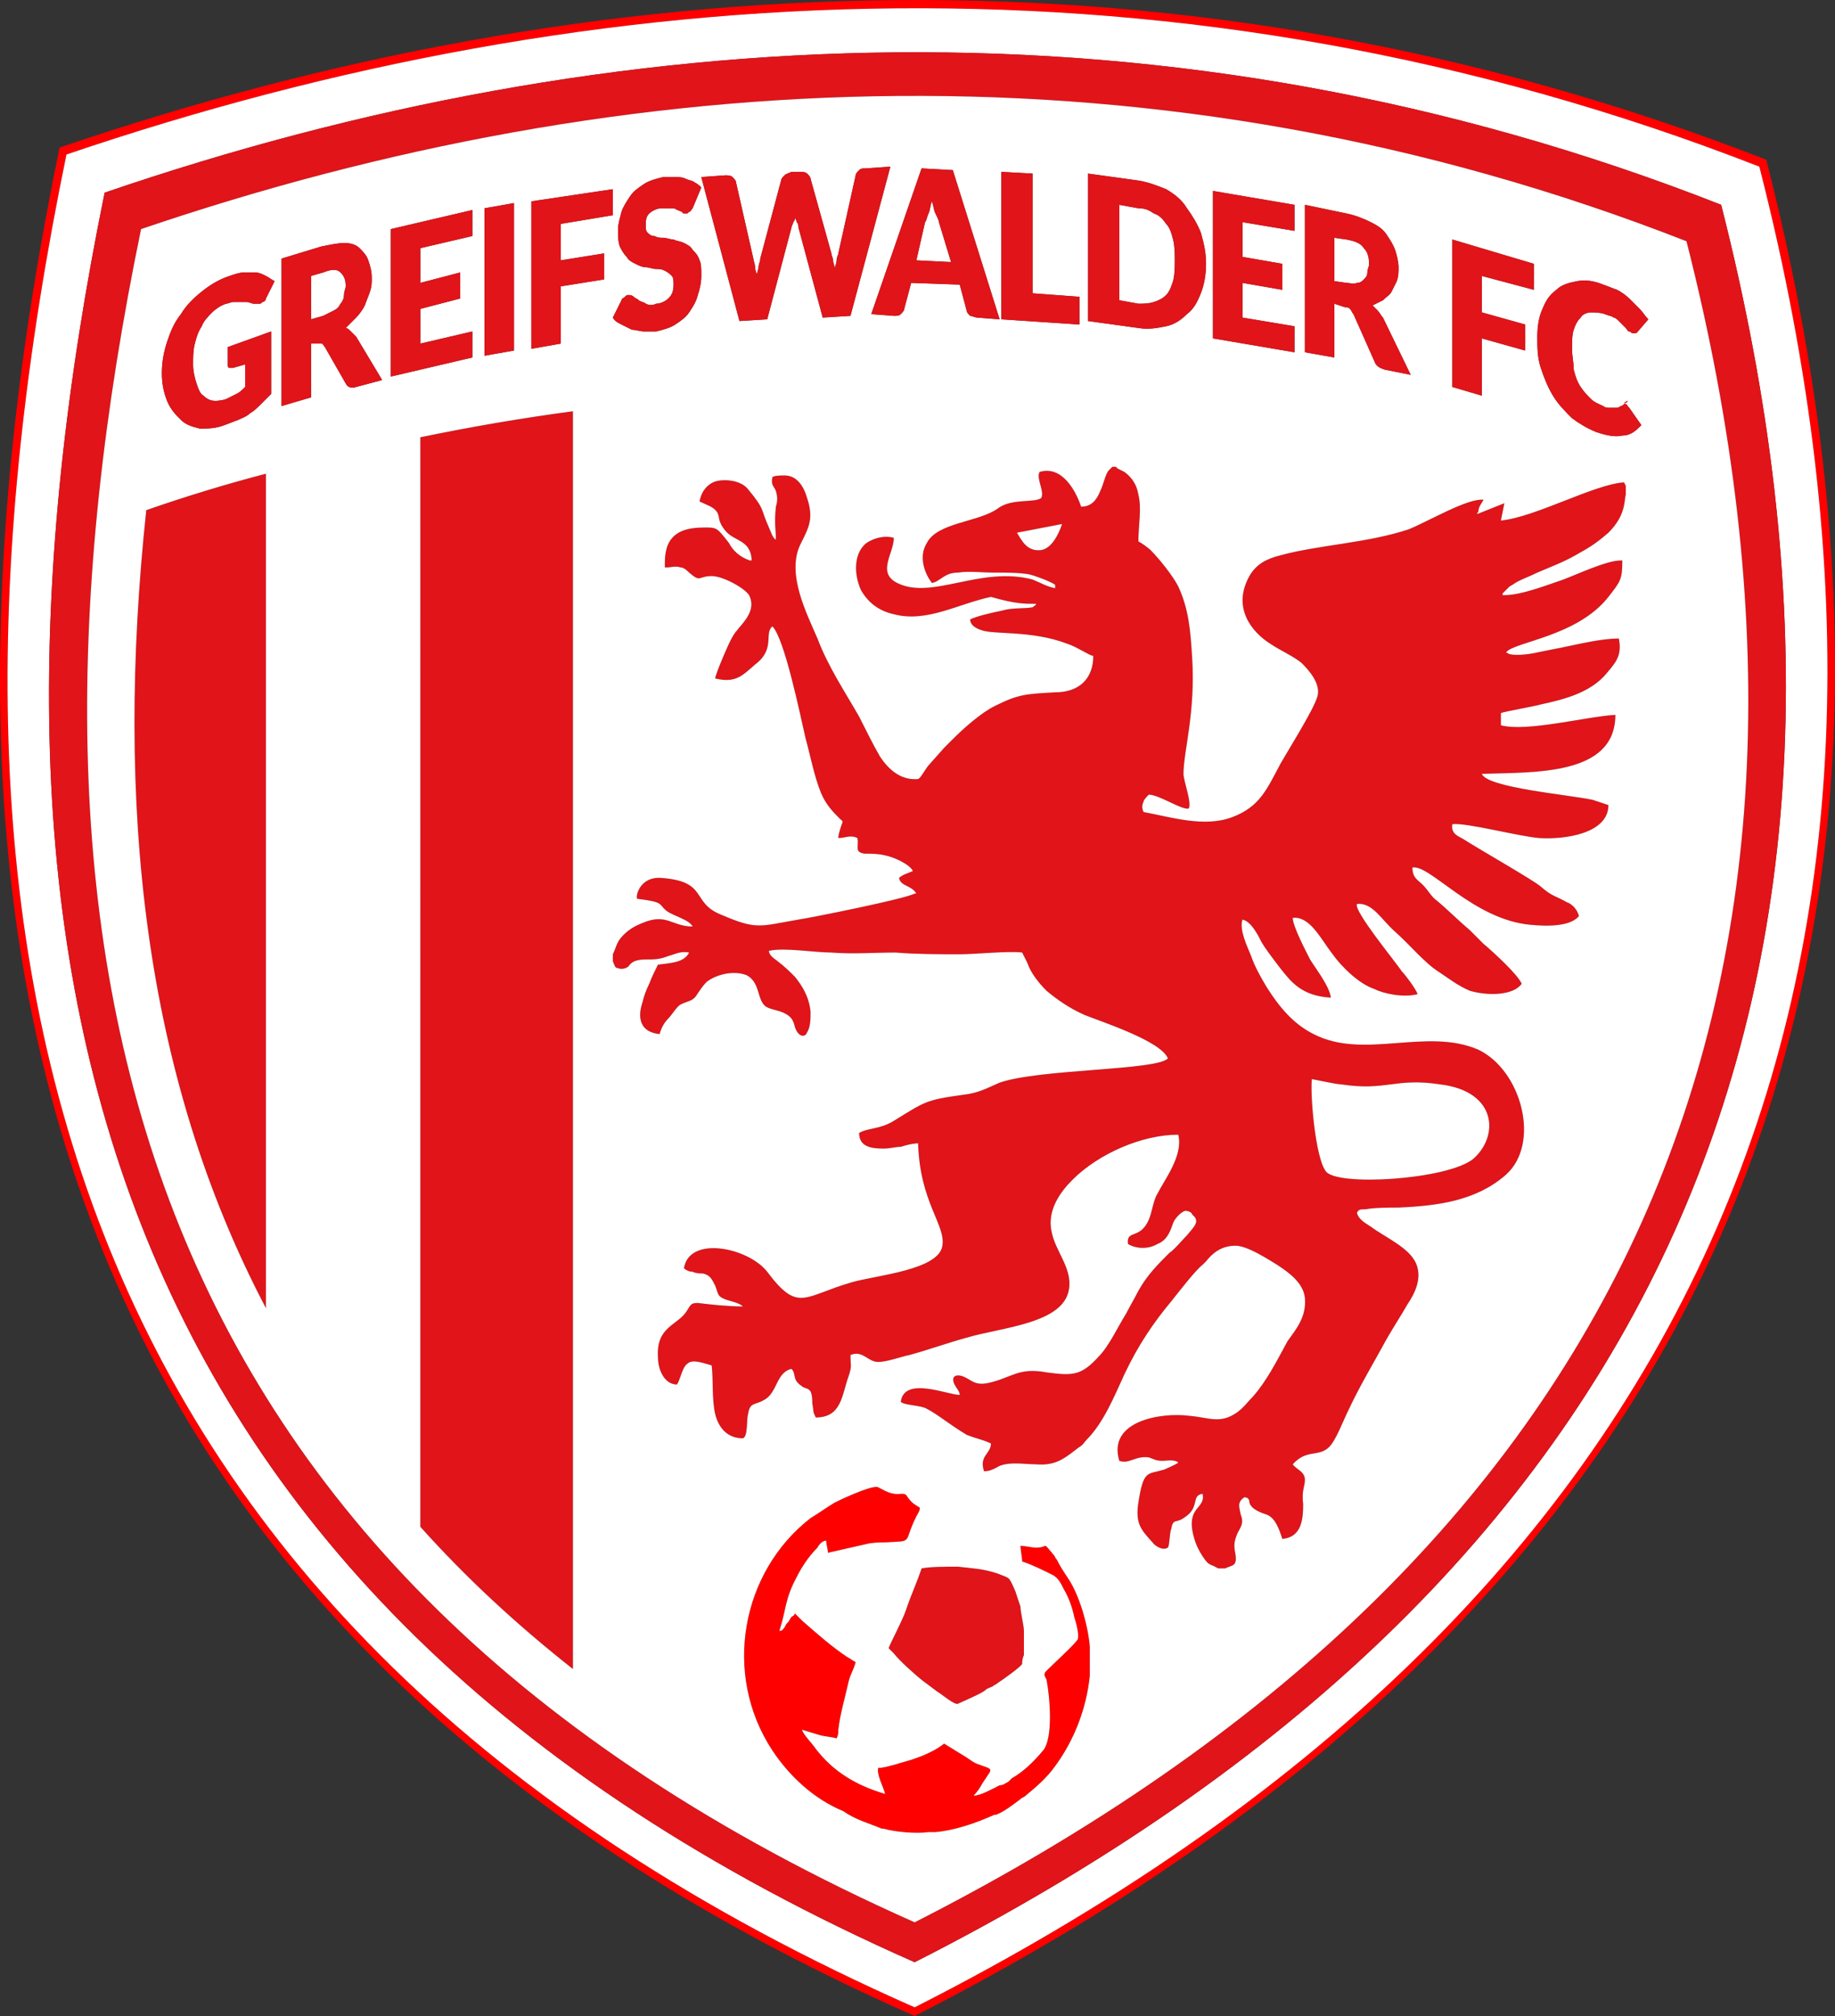
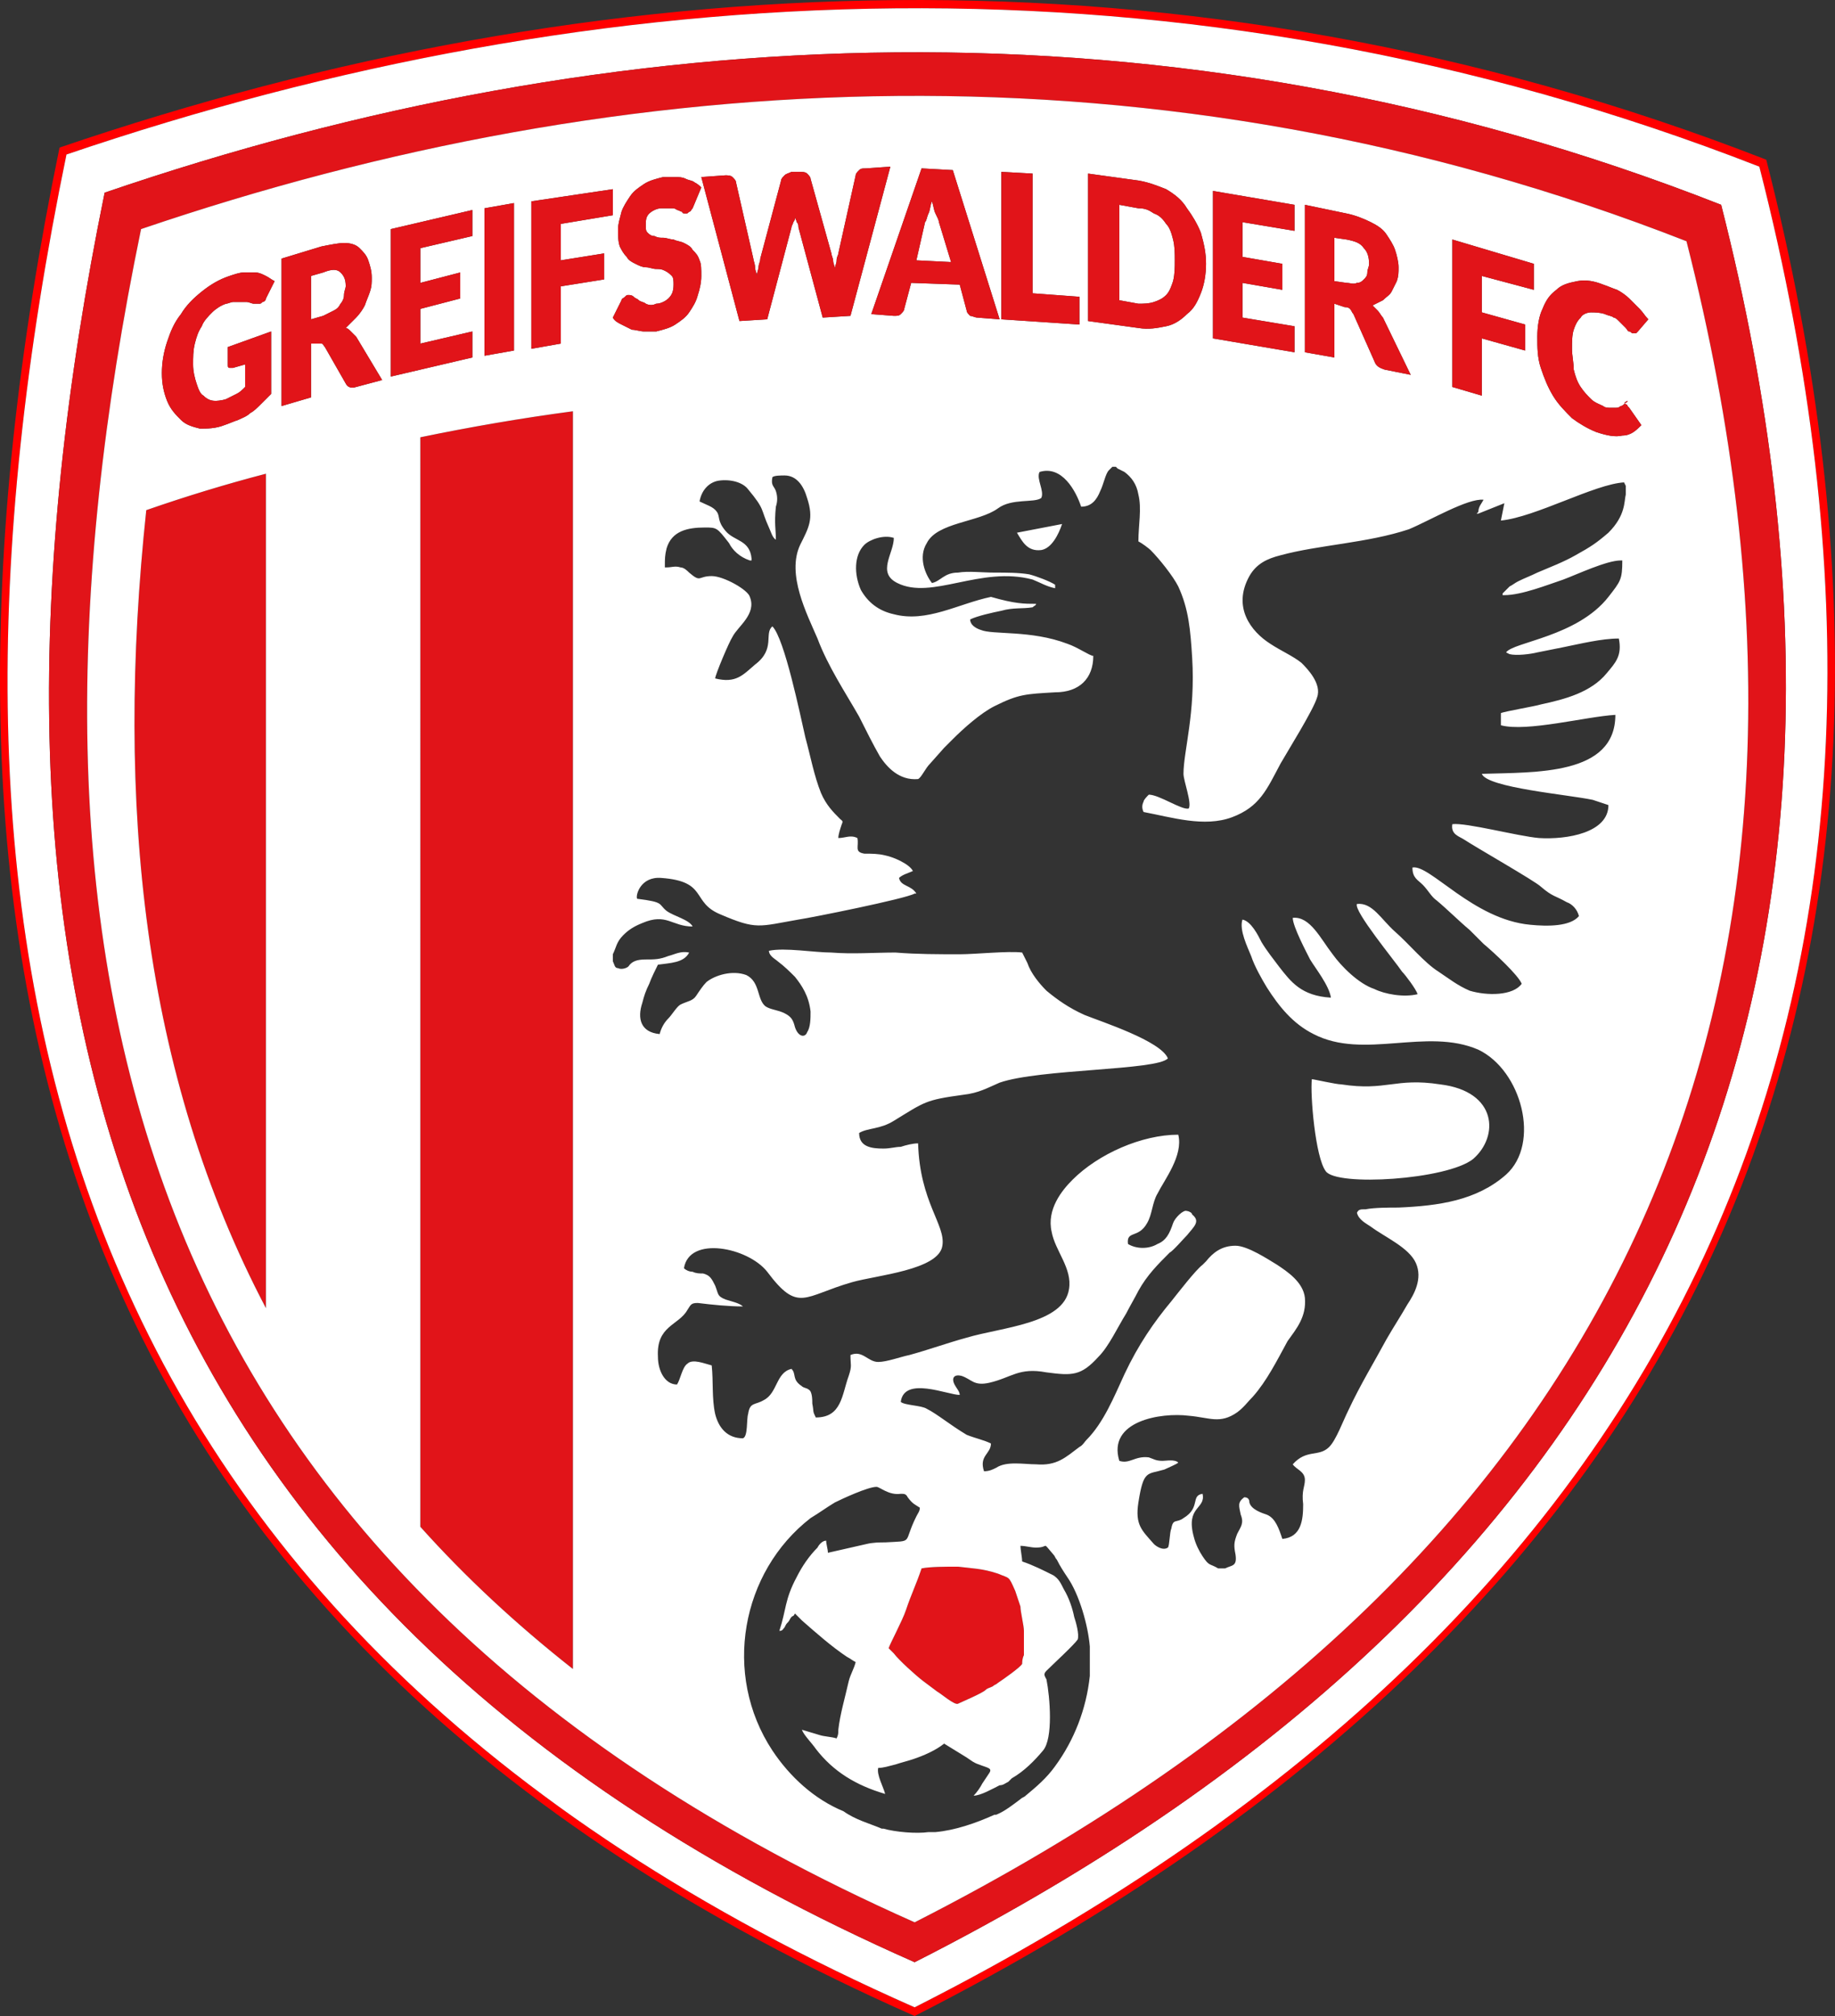
<svg xmlns="http://www.w3.org/2000/svg" height="116.206" viewBox="132.467 -0.006 105.796 116.206" width="105.796">
  <rect x="132.467" y="-0.006" width="105.796" height="116.206" fill="#333333" stroke="none" />
  <g>
    <path clip-rule="evenodd" d="M135.9,8.5C166.7-2,200.7-3.9,234.3,9.2 c12.1,47.3-3.3,83.7-49.1,107C134.7,93.9,126.4,54.5,135.9,8.5L135.9,8.5z M136.3,8.9c30.6-10.4,64.3-12.3,97.6,0.7 c12,46.9-3.3,83.1-48.7,106.1C135.1,93.6,126.9,54.5,136.3,8.9L136.3,8.9z" fill="#FF0000" fill-rule="evenodd" />
    <path clip-rule="evenodd" d="M136.3,8.9c30.6-10.4,64.3-12.3,97.6,0.7 c12,46.9-3.3,83.1-48.7,106.1C135.1,93.6,126.9,54.5,136.3,8.9L136.3,8.9z M138.5,11.1c29.2-10,61.4-11.8,93.2,0.7 c11.4,44.8-3.1,79.3-46.5,101.3C137.4,92,129.6,54.7,138.5,11.1L138.5,11.1z" fill="#FFFFFF" fill-rule="evenodd" />
    <path clip-rule="evenodd" d="M138.5,11.1c29.2-10,61.4-11.8,93.2,0.7 c11.4,44.8-3.1,79.3-46.5,101.3C137.4,92,129.6,54.7,138.5,11.1L138.5,11.1z M140.6,13.2c27.9-9.5,58.7-11.2,89.1,0.7 c10.9,42.8-3,75.8-44.5,96.9C139.5,90.5,132,54.8,140.6,13.2L140.6,13.2z" fill="#E11419" fill-rule="evenodd" />
-     <path clip-rule="evenodd" d="M191.1,30.7c0.3,0.5,0.6,1.1,1.4,1c0.6-0.1,1-0.9,1.2-1.5l0,0 L191.1,30.7L191.1,30.7L191.1,30.7z M208.1,62.2c0.1,0,1.4,0.3,1.7,0.3c2.6,0.4,3.1-0.4,5.7,0c3.3,0.4,3.4,3,1.9,4.3 c-1.5,1.2-7.9,1.6-8.5,0.7C208.3,66.7,208,63.1,208.1,62.2L208.1,62.2z M192.2,34.8l0.1,0C192.3,34.8,192.3,34.8,192.2,34.8 c0,0.1-0.1,0.1-0.2,0.2c-0.6,0.1-1.1,0-1.8,0.2c-0.5,0.1-1.4,0.3-1.8,0.5c0,0.3,0.3,0.5,0.6,0.6c0.7,0.3,2.9,0,5,0.8 c0.6,0.2,1.3,0.7,1.5,0.7c0,1.3-0.8,2.1-2.2,2.1c-1.7,0.1-2.1,0.1-3.5,0.8c-0.8,0.4-1.8,1.3-2.4,1.9c-0.1,0.1-0.3,0.3-0.5,0.5 l-0.8,0.9c-0.3,0.3-0.5,0.8-0.7,0.9c-1.1,0.1-1.8-0.7-2.2-1.3c-0.4-0.7-0.8-1.5-1.2-2.3c-0.8-1.4-1.8-2.9-2.4-4.5 c-0.6-1.4-1.8-3.7-1-5.4c0.5-1,0.8-1.5,0.4-2.7c-0.2-0.7-0.6-1.3-1.3-1.3c-0.2,0-0.6,0-0.7,0.1c-0.1,0.5,0.1,0.5,0.2,0.8 c0.1,0.3,0.1,0.6,0,0.9c-0.1,1,0,1.3,0,1.9c-0.2-0.1-0.3-0.5-0.4-0.7c-0.5-1.1-0.2-1-1.2-2.2c-0.3-0.4-1-0.6-1.7-0.5 c-0.6,0.1-1,0.6-1.1,1.2c0.4,0.2,0.8,0.3,1,0.6c0.2,0.3,0,0.5,0.5,1.1c0.5,0.6,1.4,0.5,1.5,1.6l0,0c0,0,0,0,0,0.1l-0.1,0 c-0.6-0.2-1-0.6-1.2-1c-0.7-0.9-0.7-0.9-1.4-0.9c-1,0-1.9,0.2-2.2,1.2c-0.1,0.4-0.1,0.6-0.1,1l0,0.1l0.1,0c0.3,0,0.5-0.1,0.8,0 c0.2,0,0.4,0.2,0.5,0.3c0.7,0.6,0.5,0.2,1.3,0.2c0.7,0,2.1,0.8,2.2,1.2c0.4,1-0.7,1.7-1,2.3c-0.2,0.3-1,2.2-1,2.4 c1.2,0.3,1.6-0.2,2.3-0.8c1.2-0.9,0.5-1.8,1-2.2c0.7,0.7,1.6,5.1,1.9,6.4c0.3,1.1,0.5,2.2,0.9,3.2c0.3,0.7,0.7,1.1,1.1,1.5 c0.1,0.1,0.2,0.1,0.1,0.3c-0.1,0.3-0.2,0.6-0.2,0.8c0.4,0,0.7-0.2,1.1,0c0.1,0.5-0.2,0.8,0.4,0.9c0.4,0,0.8,0,1.2,0.1 c0.5,0.1,1.4,0.5,1.6,0.9c-0.2,0.1-0.6,0.2-0.8,0.4c0.1,0.5,0.7,0.4,1,0.9c0,0,0,0-0.1,0c-0.5,0.3-6,1.4-6.7,1.5 c-2.3,0.4-2.4,0.6-4.5-0.3c-1.7-0.7-0.7-1.9-3.4-2.1c-1.2-0.1-1.5,1-1.4,1.2c1.6,0.2,1.2,0.3,1.7,0.7c0.4,0.3,1.3,0.5,1.5,0.9 c-1.2,0-1.5-0.8-2.9-0.2c-0.5,0.2-0.8,0.4-1.1,0.7c-0.4,0.4-0.4,0.7-0.6,1.1l0,0.1v0.3c0.1,0.2,0.1,0.4,0.3,0.4 c0.2,0.1,0.5,0,0.6-0.1c0.2-0.3,0.5-0.4,1-0.4c0.5,0,0.8,0,1.3-0.2c0.4-0.1,0.7-0.3,1.2-0.2c-0.3,0.6-1.1,0.6-1.8,0.7 c-0.1,0.2-0.4,0.8-0.5,1.1c-0.2,0.4-0.3,0.7-0.4,1.1c-0.3,0.9-0.1,1.7,1,1.8c0.1-0.4,0.3-0.7,0.5-0.9c0.2-0.2,0.5-0.7,0.7-0.8 c0.4-0.2,0.7-0.2,0.9-0.5c0.2-0.3,0.4-0.6,0.6-0.8c0.5-0.4,1.5-0.7,2.3-0.4c0.8,0.4,0.6,1.4,1.1,1.8c0.3,0.2,0.7,0.2,1.1,0.4 c0.4,0.2,0.5,0.4,0.6,0.8c0.2,0.6,0.6,0.6,0.7,0.3c0.2-0.3,0.2-0.8,0.2-1.2c-0.1-0.9-0.5-1.5-0.9-2c-0.3-0.3-0.6-0.6-1-0.9 c-0.1-0.1-0.5-0.3-0.5-0.6c0.9-0.2,2.6,0.1,3.6,0.1c1.2,0.1,2.5,0,3.7,0c1.2,0.1,2.5,0.1,3.7,0.1c0.9,0,2.8-0.2,3.6-0.1 c0.1,0.2,0.2,0.4,0.3,0.6c0.2,0.6,0.7,1.2,1.1,1.6c0.6,0.5,1.3,1,2.2,1.4c1,0.4,4.4,1.5,4.8,2.5c-0.6,0.7-7.4,0.6-9.7,1.4 c-0.7,0.3-1.2,0.6-2.1,0.7c-2.2,0.3-2.2,0.4-4,1.5c-0.8,0.5-1.5,0.4-2,0.7c0,0.8,0.7,0.9,1.4,0.9c0.4,0,0.7-0.1,1-0.1 c0.3-0.1,0.7-0.2,1-0.2c0.1,3.4,1.6,4.7,1.4,5.9c-0.2,1.4-3.8,1.7-5.2,2.1c-2.8,0.8-3.1,1.8-4.9-0.6c-1.1-1.4-4.5-2.1-4.8-0.2 c0.1,0.1,0.3,0.2,0.5,0.2c0.2,0.1,0.4,0.1,0.6,0.1c0.4,0.1,0.5,0.3,0.7,0.7c0.2,0.5,0.1,0.6,0.6,0.8c0.3,0.1,0.8,0.2,1,0.4 c-0.8,0-1.8-0.1-2.6-0.2c-0.4,0-0.4,0.1-0.6,0.4c-0.5,0.9-1.8,0.9-1.7,2.7c0,0.8,0.4,1.6,1.1,1.6c0.2-0.3,0.3-1,0.6-1.2 c0.3-0.3,1,0,1.4,0.1c0.1,0.9,0,1.9,0.2,2.8c0.2,0.8,0.7,1.4,1.6,1.4c0.3-0.1,0.2-1.1,0.3-1.4c0.1-0.7,0.4-0.5,0.9-0.8 c0.8-0.4,0.7-1.6,1.6-1.8c0.3,0.3,0,0.6,0.6,1c0.1,0.1,0.3,0.1,0.4,0.2c0.2,0.1,0.2,0.6,0.2,0.8c0.1,0.5,0,0.4,0.2,0.8 c1.5,0,1.5-1.3,1.9-2.4c0.2-0.6,0.1-0.6,0.1-1.2c0.7-0.3,1,0.4,1.6,0.4c0.5,0,1.3-0.3,1.8-0.4c1.1-0.3,2.2-0.7,3.3-1 c2-0.6,5.6-0.8,5.9-2.8c0.2-1.2-0.8-2.2-1-3.3c-0.3-1.3,0.6-2.4,1.2-3c1.5-1.5,4-2.6,6.1-2.6c0.3,1.2-0.8,2.6-1.2,3.4 c-0.3,0.5-0.3,1.2-0.6,1.7c-0.5,0.9-1.2,0.4-1.1,1.2c0.5,0.3,1.2,0.3,1.7,0c0.5-0.2,0.7-0.6,0.9-1.2c0.1-0.3,0.6-0.8,0.8-0.7 c0.1,0,0.3,0.1,0.3,0.2c0.5,0.4,0.1,0.7-0.3,1.2c-0.2,0.2-0.8,0.9-1,1c-0.7,0.7-1.3,1.3-1.8,2.2c-0.2,0.4-0.5,0.9-0.7,1.3 c-0.5,0.8-1,1.9-1.6,2.5c-1,1.1-1.5,1.1-3,0.9c-1.6-0.3-2,0.3-3.3,0.6c-0.9,0.2-1-0.2-1.6-0.4c-0.4-0.1-0.6,0.1-0.4,0.5 c0.1,0.2,0.3,0.4,0.3,0.6c-0.7,0-3.2-1.1-3.4,0.4c0.2,0.2,1.2,0.2,1.5,0.4c0.6,0.3,1.3,0.9,2.3,1.5c0.5,0.2,1,0.3,1.4,0.5 c0,0.6-0.7,0.7-0.4,1.6c0.3,0,0.5-0.1,0.7-0.2c0.6-0.4,1.6-0.2,2.3-0.2c1.2,0.1,1.7-0.4,2.5-1c0.2-0.1,0.3-0.3,0.4-0.4 c1-1,1.6-2.5,2.2-3.8c0.8-1.7,1.7-3,2.7-4.2c0.4-0.5,1.4-1.8,1.8-2.1c0.1-0.1,0.1-0.1,0.2-0.2c0.4-0.5,0.9-0.9,1.7-0.9 c0.7,0,1.9,0.8,2.4,1.1c0.6,0.4,1.5,1,1.6,1.9c0.1,1.1-0.5,1.8-1,2.5c-0.6,1.1-1.2,2.3-2,3.2c-0.3,0.3-0.5,0.6-0.9,0.9 c-1,0.7-1.6,0.3-2.8,0.2c-1.6-0.2-4.7,0.3-4,2.6c0.6,0.2,0.9-0.3,1.7-0.2c0.3,0.1,0.4,0.2,0.8,0.2c0.2,0,0.7-0.1,0.9,0.1 c-0.1,0.1-0.6,0.3-0.8,0.4c-1,0.3-1.2,0-1.5,1.9c-0.2,1.3,0.2,1.6,0.9,2.4c0.1,0.1,0.5,0.4,0.8,0.2c0.1-0.1,0.1-0.9,0.2-1.1 c0.1-0.6,0.3-0.3,0.7-0.6c1-0.6,0.4-1.3,1.1-1.4c0.2,0.9-1,0.7-0.5,2.5c0.1,0.4,0.3,0.8,0.5,1.1c0.4,0.6,0.4,0.4,0.9,0.7h0.4 c0.4-0.2,0.7-0.1,0.6-0.8c-0.1-0.5-0.1-0.7,0.1-1.2c0.2-0.4,0.4-0.6,0.2-1.1c-0.1-0.5-0.2-0.7,0.2-1c0.2,0,0.3,0.1,0.3,0.3 c0.1,0.4,0.7,0.6,1,0.7c0.5,0.2,0.7,0.8,0.9,1.4c1.1-0.1,1.2-1.1,1.2-2c-0.1-0.8,0.1-1,0.1-1.4c0-0.5-0.5-0.6-0.7-0.9 c0.8-0.9,1.5-0.4,2.1-1c0.4-0.4,0.8-1.5,1.1-2.1c0.7-1.5,1.5-2.8,2.2-4.1c0.4-0.7,0.8-1.3,1.2-2c0.4-0.6,0.9-1.5,0.5-2.4 c-0.4-0.9-1.8-1.5-2.6-2.1c-0.3-0.2-0.7-0.4-0.8-0.8c0.1-0.2,0.2-0.2,0.5-0.2c0.5-0.1,1.4-0.1,1.9-0.1c2.3-0.1,4.5-0.4,6.2-1.9 c2-1.8,0.9-6-1.6-7.2c-3-1.3-6.6,0.6-9.5-0.9c-1.2-0.6-2-1.6-2.7-2.7c-0.3-0.5-0.7-1.2-0.9-1.8c-0.2-0.5-0.7-1.5-0.5-2.1 c0.5,0.1,0.9,0.9,1.1,1.3c0.3,0.5,0.7,1,1,1.4c0.7,0.9,1.3,1.7,3,1.8c-0.1-0.7-0.9-1.7-1.2-2.2c-0.2-0.4-1-1.9-1-2.4 c1-0.1,1.6,1.2,2.3,2.1c0.5,0.7,1.5,1.7,2.4,2c0.6,0.3,1.7,0.5,2.5,0.3c-0.1-0.3-0.7-1.1-0.9-1.3c-0.4-0.6-2.8-3.5-2.6-3.9 c0.9-0.1,1.4,0.9,2.2,1.6c0.8,0.7,1.7,1.8,2.5,2.3c0.6,0.4,1.1,0.8,1.8,1.1c1,0.3,2.5,0.3,3-0.4c-0.2-0.5-1.6-1.8-2.2-2.3 c-0.1-0.1-0.1-0.1-0.2-0.2l-0.6-0.6c-0.6-0.5-1.3-1.2-1.9-1.7c-0.3-0.2-0.5-0.6-0.8-0.9c-0.3-0.3-0.6-0.4-0.6-1 c1-0.2,3.5,3,6.8,3.3c1,0.1,2.3,0.1,2.8-0.5c-0.1-0.4-0.4-0.7-0.7-0.8c-0.7-0.4-0.8-0.3-1.5-0.9c-0.3-0.3-3.8-2.3-4.4-2.7 c-0.3-0.2-0.8-0.3-0.7-0.9c0.8-0.1,3.8,0.7,5,0.8c1.6,0.1,4-0.3,4-1.9c-0.3-0.1-0.6-0.2-0.9-0.3c-1.4-0.3-6.1-0.7-6.4-1.5 c3.1-0.1,7.7,0.1,7.7-3.4c-1.7,0.1-5.1,1-6.6,0.6l0-0.7c0.2-0.1,2-0.4,2.3-0.5c1.4-0.3,2.9-0.7,3.8-1.8c0.5-0.6,0.9-1,0.7-2 c-1,0-2.2,0.3-3.2,0.5c-0.5,0.1-1,0.2-1.5,0.3c-0.4,0.1-1.2,0.2-1.6,0.1l-0.2-0.1c0.4-0.6,4.1-0.9,5.9-3.2c0.7-0.9,0.8-1,0.8-2.1 c0,0,0,0.1,0,0c0,0,0,0,0,0l-0.1,0c-0.8,0-2.5,0.8-3.3,1.1c-0.9,0.3-2.4,0.9-3.4,0.9l-0.1,0l0-0.1c0.1-0.1,0.1-0.1,0.2-0.2 c0.1-0.1,0.1-0.1,0.2-0.2c0.2-0.1,0.3-0.2,0.5-0.3c0.4-0.2,0.7-0.3,1.1-0.5c0.7-0.3,1.5-0.6,2.2-1c0.9-0.5,1.2-0.7,1.9-1.3 c1-1,0.9-1.8,1-2.2v-0.5l-0.1-0.2c-1.7,0.1-5.1,2-7.1,2.2l0.2-1l-1.5,0.6l-0.1,0l0.1-0.1c0-0.3,0.2-0.5,0.3-0.7 c-0.9-0.1-3.1,1.2-4.3,1.7c-2.4,0.8-5.2,0.9-7.4,1.5c-0.8,0.2-1.4,0.5-1.8,1.2c-1,1.8,0.1,3.2,1.2,3.9c0.6,0.4,1.3,0.7,1.8,1.1 c0.3,0.3,1.2,1.2,0.9,2c-0.2,0.7-1.7,3.1-2.1,3.8c-0.8,1.5-1.2,2.5-2.8,3.1c-1.6,0.6-3.5,0-5.1-0.3c-0.1-0.2-0.1-0.4,0-0.6 c0-0.1,0.2-0.3,0.3-0.4c0.6,0,1.9,0.9,2.3,0.8c0.2-0.3-0.3-1.6-0.3-2c0-1.3,0.7-3.5,0.5-6.7c-0.1-1.6-0.2-2.8-0.8-4.1 c-0.3-0.6-1.1-1.6-1.6-2.1c-0.1-0.1-0.5-0.4-0.7-0.5c0-0.9,0.2-1.9,0-2.7c-0.1-0.6-0.4-1-0.8-1.3c-0.2-0.1-0.2-0.1-0.4-0.2 l-0.1-0.1h-0.2c0,0,0,0,0,0l-0.1,0.1c0,0,0,0-0.1,0.1c-0.2,0.2-0.3,0.8-0.5,1.2c-0.2,0.5-0.5,0.9-1.1,0.9c-0.3-0.9-1.1-2.4-2.4-2 c-0.2,0.4,0.3,1.1,0.1,1.5c-0.4,0.3-1.7,0-2.5,0.6c-1.1,0.8-3.5,0.8-4.1,2c-0.5,0.8-0.1,1.8,0.3,2.3c0.5-0.1,0.7-0.6,1.5-0.6 c0.6-0.1,1.4,0,2.1,0c0.7,0,1.4,0,2,0.1c0.4,0.1,1.2,0.4,1.5,0.6l0,0.2c-0.5-0.1-0.8-0.3-1.3-0.5c-3-0.8-5.8,1.2-7.8,0.2 c-1.2-0.6-0.2-1.7-0.2-2.6c-0.6-0.2-1.4,0.1-1.7,0.4c-0.6,0.6-0.6,1.7-0.2,2.6c0.4,0.7,1,1.2,1.9,1.4c1.9,0.5,3.7-0.6,5.6-1 C191,34.8,191.5,34.8,192.2,34.8L192.2,34.8z" fill="#E11419" fill-rule="evenodd" />
-     <path clip-rule="evenodd" d="M183.3,105.4l0.1,0c0.7,0.2,1.9,0.3,2.6,0.2c0.2,0,0.2,0,0.4,0 c1.1-0.1,2.3-0.5,3.4-1c0,0,0.1,0,0.1,0c0.5-0.2,1-0.6,1.4-0.9c0.1-0.1,0.2-0.1,0.3-0.2c0.6-0.5,1.2-1,1.7-1.7 c1.1-1.5,1.8-3.3,2-5.2c0-0.6,0-1.2,0-1.7c-0.1-1.2-0.6-3-1.3-4c-0.2-0.3-0.4-0.6-0.6-1c-0.1-0.1-0.1-0.2-0.2-0.3 c-0.7-0.8-0.2-0.4-1-0.4c-0.3,0-0.6-0.1-0.9-0.1c0,0.2,0.1,0.7,0.1,0.9c0.6,0.2,1.2,0.5,1.8,0.8c0.3,0.2,0.4,0.4,0.6,0.8 c0.3,0.5,0.5,1.1,0.6,1.6c0.1,0.3,0.3,1,0.2,1.3c-0.2,0.3-1.5,1.5-1.8,1.8c-0.2,0.2-0.1,0.3,0,0.5c0.2,1,0.4,3.4-0.2,4.1 c-0.5,0.6-1.1,1.2-1.8,1.6c-0.1,0.1-0.1,0.1-0.2,0.2c-0.2,0.1-0.3,0.2-0.5,0.2c-0.4,0.2-1.1,0.6-1.5,0.6c0.2-0.2,0.4-0.5,0.5-0.7 l0.4-0.6c0.2-0.3-0.1-0.3-0.6-0.5c-0.3-0.1-0.4-0.2-0.7-0.4l-1.3-0.8c-0.5,0.4-1.2,0.7-1.8,0.9c-0.3,0.1-0.7,0.2-1,0.3 c-0.4,0.1-0.7,0.2-1,0.2c-0.1,0.4,0.3,1.1,0.4,1.5c-1.7-0.5-3-1.3-4-2.6c-0.2-0.3-0.7-0.8-0.8-1.1l1,0.3c0.3,0.1,0.7,0.1,1,0.2 c0.1-0.2,0.1-0.3,0.1-0.5c0.1-0.9,0.4-1.9,0.6-2.8c0.1-0.4,0.3-0.7,0.4-1.1c-0.2-0.1-0.3-0.2-0.5-0.3c-0.9-0.6-1.8-1.4-2.6-2.1 c-0.1-0.1-0.3-0.3-0.4-0.4c-0.1,0.2-0.1,0.1-0.2,0.2c-0.1,0.1-0.1,0.2-0.2,0.3c-0.1,0.1-0.1,0.1-0.2,0.3c-0.1,0.1-0.1,0.2-0.3,0.2 c0.4-1.2,0.3-1.8,1-3.1c0.3-0.6,0.7-1.2,1.2-1.7c0.1-0.2,0.3-0.4,0.5-0.4c0,0.2,0.1,0.5,0.1,0.7l2.2-0.5c0.4-0.1,0.8-0.1,1.1-0.1 c1.7-0.1,1,0.1,1.8-1.5c0.1-0.2,0.2-0.3,0.2-0.5c-0.3-0.2-0.4-0.2-0.7-0.6c-0.1-0.2-0.2-0.2-0.4-0.2c-0.7,0.1-1.2-0.4-1.4-0.4 c-0.5,0-2,0.7-2.4,0.9c-0.5,0.3-0.9,0.6-1.4,0.9c-4,3.1-5.1,9-2.2,13.4c1,1.5,2.4,2.8,4.1,3.5C181.8,104.9,182.6,105.1,183.3,105.4 L183.3,105.4z" fill="#FF0000" fill-rule="evenodd" />
    <path clip-rule="evenodd" d="M185.6,90.4c-0.3,0.9-0.6,1.5-0.9,2.4c-0.2,0.6-0.9,1.9-1,2.2 c0.1,0.1,0.2,0.2,0.3,0.3c0.3,0.4,1.3,1.3,1.7,1.6l0.8,0.6c0.2,0.1,1,0.8,1.2,0.7c0.2-0.1,1.4-0.6,1.6-0.8c0.1-0.1,0.2-0.1,0.4-0.2 c0.1-0.1,0.2-0.1,0.3-0.2c0.3-0.2,1.3-0.9,1.4-1.1c0-0.1,0-0.3,0.1-0.5l0-1c0-0.2,0-0.3,0-0.4c0-0.3-0.2-1.1-0.2-1.4 c-0.1-0.3-0.2-0.6-0.3-0.9c-0.4-0.9-0.3-0.7-1-1c-0.9-0.3-1.5-0.3-2.3-0.4C187,90.3,186.1,90.3,185.6,90.4L185.6,90.4z" fill="#E11419" fill-rule="evenodd" />
    <path clip-rule="evenodd" d="M147.8,27.3v48.1c-7.1-13.5-8.7-29.1-6.9-46 C143.2,28.6,145.5,27.9,147.8,27.3L147.8,27.3z M165.5,23.7v72.5c-3.3-2.6-6.2-5.3-8.8-8.2V25.2C159.6,24.6,162.5,24.1,165.5,23.7 L165.5,23.7z" fill="#E11419" fill-rule="evenodd" />
    <path clip-rule="evenodd" d="M140.6,13.2c27.9-9.5,58.7-11.2,89.1,0.7 c10.9,42.8-3,75.8-44.5,96.9C139.5,90.5,132,54.8,140.6,13.2L140.6,13.2z M147.8,27.3v48.1c-7.1-13.5-8.7-29.1-6.9-46 C143.2,28.6,145.5,27.9,147.8,27.3L147.8,27.3z M165.5,23.7v72.5c-3.3-2.6-6.2-5.3-8.8-8.2V25.2C159.6,24.6,162.5,24.1,165.5,23.7 L165.5,23.7z M145.5,23c0.2-0.1,0.4-0.2,0.6-0.3c0.2-0.1,0.3-0.2,0.5-0.4v-1.3l-0.7,0.2c-0.1,0-0.2,0-0.2,0c-0.1,0-0.1-0.1-0.1-0.2 V20l2.5-0.9v3.6c-0.2,0.2-0.4,0.4-0.6,0.6c-0.2,0.2-0.4,0.4-0.6,0.5c-0.2,0.2-0.5,0.3-0.7,0.4c-0.3,0.1-0.5,0.2-0.8,0.3 c-0.5,0.2-1,0.2-1.4,0.2c-0.4-0.1-0.8-0.2-1.1-0.5c-0.3-0.3-0.6-0.6-0.8-1.1c-0.2-0.5-0.3-1-0.3-1.6c0-0.6,0.1-1.2,0.3-1.8 c0.2-0.6,0.4-1.1,0.8-1.6c0.3-0.5,0.7-0.9,1.2-1.3c0.5-0.4,1-0.7,1.6-0.9c0.3-0.1,0.6-0.2,0.8-0.2s0.5,0,0.7,0 c0.2,0,0.4,0.1,0.6,0.2c0.2,0.1,0.3,0.2,0.5,0.3l-0.5,1c0,0.1-0.1,0.2-0.2,0.2c-0.1,0.1-0.1,0.1-0.2,0.1c-0.1,0-0.2,0-0.3,0 c-0.1,0-0.3-0.1-0.4-0.1c-0.1,0-0.2,0-0.4,0c-0.1,0-0.2,0-0.4,0c-0.1,0-0.3,0.1-0.4,0.1c-0.3,0.1-0.6,0.3-0.8,0.5 c-0.2,0.2-0.5,0.5-0.6,0.8c-0.2,0.3-0.3,0.6-0.4,1c-0.1,0.4-0.1,0.8-0.1,1.2c0,0.4,0.1,0.8,0.2,1.1c0.1,0.3,0.2,0.6,0.4,0.7 c0.2,0.2,0.4,0.3,0.7,0.3C144.9,23.1,145.2,23.1,145.5,23L145.5,23z M150.4,19.8v3.1l-1.7,0.5v-8.5l2.3-0.7c0.5-0.1,1-0.2,1.3-0.2 c0.4,0,0.7,0.1,0.9,0.3c0.2,0.2,0.4,0.4,0.5,0.7c0.1,0.3,0.2,0.6,0.2,1c0,0.3,0,0.5-0.1,0.8c-0.1,0.3-0.2,0.5-0.3,0.8 c-0.1,0.2-0.3,0.5-0.5,0.7c-0.2,0.2-0.4,0.4-0.6,0.6c0.1,0,0.2,0.1,0.3,0.2c0.1,0.1,0.2,0.2,0.3,0.3l1.5,2.5l-1.5,0.4 c-0.3,0.1-0.5,0-0.6-0.2l-1.2-2.1c-0.1-0.1-0.1-0.2-0.2-0.2c-0.1,0-0.2,0-0.3,0L150.4,19.8L150.4,19.8z M150.4,18.4l0.7-0.2 c0.2-0.1,0.4-0.2,0.6-0.3c0.2-0.1,0.3-0.2,0.4-0.4c0.1-0.1,0.2-0.3,0.2-0.5c0-0.2,0.1-0.4,0.1-0.5c0-0.4-0.1-0.6-0.3-0.8 c-0.2-0.2-0.5-0.2-1,0l-0.7,0.2V18.4L150.4,18.4z M159.7,12.1v1.5l-3,0.7v2l2.3-0.6v1.5l-2.3,0.6v2l3-0.7v1.5l-4.7,1.1v-8.5 L159.7,12.1L159.7,12.1z M162.1,20.2l-1.7,0.3V12l1.7-0.3V20.2L162.1,20.2z M167.8,10.9v1.5l-3,0.5V15l2.5-0.4v1.5l-2.5,0.4v3.3 l-1.7,0.3v-8.5L167.8,10.9L167.8,10.9z M172.4,12c-0.1,0.1-0.1,0.2-0.2,0.2c-0.1,0.1-0.1,0.1-0.2,0.1c-0.1,0-0.2,0-0.2-0.1 c-0.1,0-0.2-0.1-0.3-0.1c-0.1-0.1-0.2-0.1-0.4-0.1c-0.1,0-0.3,0-0.5,0c-0.3,0-0.6,0.2-0.7,0.3c-0.2,0.2-0.2,0.4-0.2,0.7 c0,0.2,0,0.3,0.1,0.4c0.1,0.1,0.2,0.2,0.4,0.2c0.2,0.1,0.3,0.1,0.5,0.1c0.2,0,0.4,0.1,0.6,0.1c0.2,0.1,0.4,0.1,0.6,0.2 c0.2,0.1,0.4,0.2,0.5,0.4c0.2,0.2,0.3,0.3,0.4,0.6c0.1,0.2,0.1,0.5,0.1,0.9c0,0.4-0.1,0.8-0.2,1.1c-0.1,0.4-0.3,0.7-0.5,1 c-0.2,0.3-0.5,0.5-0.8,0.7c-0.3,0.2-0.7,0.3-1.1,0.4c-0.2,0-0.5,0-0.7,0c-0.2,0-0.5-0.1-0.7-0.1c-0.2-0.1-0.4-0.2-0.6-0.3 c-0.2-0.1-0.4-0.2-0.5-0.4l0.5-1c0-0.1,0.1-0.1,0.2-0.2c0.1-0.1,0.1-0.1,0.2-0.1c0.1,0,0.2,0,0.3,0.1c0.1,0.1,0.2,0.1,0.3,0.2 c0.1,0.1,0.3,0.1,0.4,0.2c0.2,0.1,0.4,0.1,0.6,0c0.3,0,0.6-0.2,0.7-0.3c0.2-0.2,0.3-0.4,0.3-0.8c0-0.2,0-0.4-0.1-0.5 c-0.1-0.1-0.2-0.2-0.4-0.3c-0.2-0.1-0.3-0.1-0.5-0.1c-0.2,0-0.4-0.1-0.6-0.1c-0.2,0-0.4-0.1-0.6-0.2c-0.2-0.1-0.4-0.2-0.5-0.4 c-0.2-0.2-0.3-0.4-0.4-0.6c-0.1-0.3-0.1-0.6-0.1-1c0-0.3,0.1-0.6,0.2-1c0.1-0.3,0.3-0.6,0.5-0.9c0.2-0.3,0.5-0.5,0.8-0.7 c0.3-0.2,0.7-0.3,1.1-0.4c0.2,0,0.4,0,0.7,0c0.2,0,0.4,0,0.6,0.1c0.2,0.1,0.4,0.1,0.5,0.2c0.2,0.1,0.3,0.2,0.4,0.3L172.4,12 L172.4,12z M172.9,10.2l1.4-0.1c0.1,0,0.3,0,0.4,0.1c0.1,0.1,0.2,0.2,0.2,0.3l1,4.4c0,0.1,0.1,0.3,0.1,0.5s0.1,0.3,0.1,0.5 c0-0.2,0.1-0.4,0.1-0.5c0-0.2,0.1-0.3,0.1-0.5l1.2-4.5c0-0.1,0.1-0.2,0.2-0.3c0.1-0.1,0.2-0.1,0.4-0.2l0.5,0c0.1,0,0.3,0,0.4,0.1 c0.1,0.1,0.2,0.2,0.2,0.3l1.2,4.3c0,0.1,0.1,0.3,0.1,0.4c0,0.2,0.1,0.3,0.1,0.5c0-0.2,0.1-0.3,0.1-0.5c0-0.2,0.1-0.3,0.1-0.4l1-4.5 c0-0.1,0.1-0.2,0.2-0.3c0.1-0.1,0.2-0.1,0.4-0.1l1.4-0.1l-2.3,8.6l-1.6,0.1l-1.4-5.2c0-0.1,0-0.2-0.1-0.3c0-0.1-0.1-0.2-0.1-0.3 c0,0.1,0,0.2-0.1,0.3c0,0.1-0.1,0.2-0.1,0.3l-1.4,5.3l-1.6,0.1L172.9,10.2L172.9,10.2z M190.1,18.4l-1.3-0.1 c-0.1,0-0.3-0.1-0.4-0.1c-0.1-0.1-0.2-0.2-0.2-0.3l-0.4-1.5l-2.8-0.1l-0.4,1.5c0,0.1-0.1,0.2-0.2,0.3c-0.1,0.1-0.2,0.1-0.4,0.1 l-1.3-0.1l2.9-8.4l1.8,0.1L190.1,18.4L190.1,18.4z M185.3,15l2,0.1l-0.7-2.3c0-0.1-0.1-0.3-0.2-0.5c-0.1-0.2-0.1-0.4-0.2-0.7 c-0.1,0.2-0.1,0.5-0.2,0.7c-0.1,0.2-0.1,0.4-0.2,0.5L185.3,15L185.3,15z M192,16.9l2.7,0.2v1.6l-4.5-0.3V9.9L192,10V16.9L192,16.9z M202,15.2c0,0.6-0.1,1.2-0.3,1.7c-0.2,0.5-0.4,0.9-0.8,1.2c-0.3,0.3-0.7,0.6-1.2,0.7c-0.5,0.1-1,0.2-1.6,0.1l-2.9-0.4v-8.5 l2.9,0.4c0.6,0.1,1.1,0.3,1.6,0.5c0.5,0.3,0.9,0.6,1.2,1.1c0.3,0.4,0.6,0.9,0.8,1.4C201.9,14.1,202,14.6,202,15.2L202,15.2z M200.2,15c0-0.4,0-0.8-0.1-1.2c-0.1-0.4-0.2-0.7-0.4-0.9c-0.2-0.3-0.4-0.5-0.7-0.6c-0.3-0.2-0.5-0.3-0.9-0.3l-1.1-0.2v5.5l1.1,0.2 c0.3,0,0.6,0,0.9-0.1c0.3-0.1,0.5-0.2,0.7-0.4c0.2-0.2,0.3-0.5,0.4-0.8C200.2,15.8,200.2,15.4,200.2,15L200.2,15z M207.1,11.8v1.5 l-3-0.5v2l2.3,0.4v1.5l-2.3-0.4v2l3,0.5v1.5l-4.7-0.8V11L207.1,11.8L207.1,11.8z M209.4,17.5v3.1l-1.7-0.3v-8.5l2.4,0.5 c0.5,0.1,1,0.3,1.4,0.5c0.4,0.2,0.7,0.4,0.9,0.7c0.2,0.3,0.4,0.6,0.5,0.9c0.1,0.3,0.2,0.7,0.2,1c0,0.3,0,0.5-0.1,0.8 c-0.1,0.2-0.2,0.4-0.3,0.6c-0.1,0.2-0.3,0.3-0.5,0.5c-0.2,0.1-0.4,0.2-0.6,0.3c0.1,0.1,0.2,0.2,0.3,0.3c0.1,0.1,0.2,0.3,0.3,0.4 l1.6,3.3l-1.5-0.3c-0.3-0.1-0.5-0.2-0.6-0.5l-1.2-2.7c-0.1-0.1-0.1-0.2-0.2-0.3c-0.1-0.1-0.2-0.1-0.3-0.1L209.4,17.5L209.4,17.5z M209.4,16.2l0.7,0.1c0.2,0,0.4,0.1,0.6,0c0.2,0,0.3-0.1,0.4-0.2c0.1-0.1,0.2-0.2,0.2-0.4c0-0.2,0.1-0.3,0.1-0.5 c0-0.4-0.1-0.7-0.3-0.9c-0.2-0.3-0.5-0.4-1-0.5l-0.7-0.1V16.2L209.4,16.2z M220.9,15.2v1.5l-3-0.8V18l2.5,0.7v1.5l-2.5-0.7v3.3 l-1.7-0.5v-8.5L220.9,15.2L220.9,15.2z M226.2,23.3c0,0,0.1,0,0.1,0.1c0,0,0.1,0.1,0.1,0.1l0.7,1c-0.3,0.3-0.6,0.6-1.1,0.6 c-0.4,0.1-0.9,0-1.5-0.2c-0.5-0.2-1-0.5-1.4-0.8c-0.4-0.4-0.8-0.8-1.1-1.3c-0.3-0.5-0.5-1-0.7-1.6c-0.2-0.6-0.2-1.2-0.2-1.8 c0-0.6,0.1-1.2,0.3-1.6c0.2-0.5,0.4-0.8,0.8-1.1c0.3-0.3,0.7-0.4,1.2-0.5c0.5-0.1,1,0,1.5,0.2c0.3,0.1,0.5,0.2,0.8,0.3 c0.2,0.1,0.5,0.3,0.7,0.5c0.2,0.2,0.4,0.4,0.6,0.6c0.2,0.2,0.3,0.4,0.5,0.6l-0.6,0.7c0,0-0.1,0.1-0.1,0.1c0,0-0.1,0-0.2,0 c-0.1,0-0.1-0.1-0.2-0.1c-0.1,0-0.1-0.1-0.2-0.2c-0.1-0.1-0.1-0.1-0.2-0.2c-0.1-0.1-0.2-0.2-0.2-0.2c-0.1-0.1-0.2-0.2-0.3-0.2 c-0.1-0.1-0.3-0.1-0.5-0.2c-0.3-0.1-0.6-0.1-0.8-0.1c-0.2,0-0.5,0.1-0.6,0.3c-0.2,0.2-0.3,0.4-0.4,0.7c-0.1,0.3-0.1,0.7-0.1,1.1 c0,0.4,0.1,0.8,0.1,1.2c0.1,0.4,0.2,0.7,0.4,1c0.2,0.3,0.4,0.5,0.6,0.7c0.2,0.2,0.5,0.3,0.7,0.4c0.1,0.1,0.3,0.1,0.4,0.1 c0.1,0,0.2,0,0.3,0c0.1,0,0.2,0,0.3-0.1c0.1,0,0.2-0.1,0.3-0.2c0,0,0.1,0,0.1-0.1C226.1,23.2,226.1,23.2,226.2,23.3L226.2,23.3z M191.1,30.7c0.3,0.5,0.6,1.1,1.4,1c0.6-0.1,1-0.9,1.2-1.5l0,0L191.1,30.7L191.1,30.7L191.1,30.7z M208.1,62.2 c0.1,0,1.4,0.3,1.7,0.3c2.6,0.4,3.1-0.4,5.7,0c3.3,0.4,3.4,3,1.9,4.3c-1.5,1.2-7.9,1.6-8.5,0.7C208.3,66.7,208,63.1,208.1,62.2 L208.1,62.2z M192.2,34.8l0.1,0C192.3,34.8,192.3,34.8,192.2,34.8c0,0.1-0.1,0.1-0.2,0.2c-0.6,0.1-1.1,0-1.8,0.2 c-0.5,0.1-1.4,0.3-1.8,0.5c0,0.3,0.3,0.5,0.6,0.6c0.7,0.3,2.9,0,5,0.8c0.6,0.2,1.3,0.7,1.5,0.7c0,1.3-0.8,2.1-2.2,2.1 c-1.7,0.1-2.1,0.1-3.5,0.8c-0.8,0.4-1.8,1.3-2.4,1.9c-0.1,0.1-0.3,0.3-0.5,0.5l-0.8,0.9c-0.3,0.3-0.5,0.8-0.7,0.9 c-1.1,0.1-1.8-0.7-2.2-1.3c-0.4-0.7-0.8-1.5-1.2-2.3c-0.8-1.4-1.8-2.9-2.4-4.5c-0.6-1.4-1.8-3.7-1-5.4c0.5-1,0.8-1.5,0.4-2.7 c-0.2-0.7-0.6-1.3-1.3-1.3c-0.2,0-0.6,0-0.7,0.1c-0.1,0.5,0.1,0.5,0.2,0.8c0.1,0.3,0.1,0.6,0,0.9c-0.1,1,0,1.3,0,1.9 c-0.2-0.1-0.3-0.5-0.4-0.7c-0.5-1.1-0.2-1-1.2-2.2c-0.3-0.4-1-0.6-1.7-0.5c-0.6,0.1-1,0.6-1.1,1.2c0.4,0.2,0.8,0.3,1,0.6 c0.2,0.3,0,0.5,0.5,1.1c0.5,0.6,1.4,0.5,1.5,1.6l0,0c0,0,0,0,0,0.1l-0.1,0c-0.6-0.2-1-0.6-1.2-1c-0.7-0.9-0.7-0.9-1.4-0.9 c-1,0-1.9,0.2-2.2,1.2c-0.1,0.4-0.1,0.6-0.1,1l0,0.1l0.1,0c0.3,0,0.5-0.1,0.8,0c0.2,0,0.4,0.2,0.5,0.3c0.7,0.6,0.5,0.2,1.3,0.2 c0.7,0,2.1,0.8,2.2,1.2c0.4,1-0.7,1.7-1,2.3c-0.2,0.3-1,2.2-1,2.4c1.2,0.3,1.6-0.2,2.3-0.8c1.2-0.9,0.5-1.8,1-2.2 c0.7,0.7,1.6,5.1,1.9,6.4c0.3,1.1,0.5,2.2,0.9,3.2c0.3,0.7,0.7,1.1,1.1,1.5c0.1,0.1,0.2,0.1,0.1,0.3c-0.1,0.3-0.2,0.6-0.2,0.8 c0.4,0,0.7-0.2,1.1,0c0.1,0.5-0.2,0.8,0.4,0.9c0.4,0,0.8,0,1.2,0.1c0.5,0.1,1.4,0.5,1.6,0.9c-0.2,0.1-0.6,0.2-0.8,0.4 c0.1,0.5,0.7,0.4,1,0.9c0,0,0,0-0.1,0c-0.5,0.3-6,1.4-6.7,1.5c-2.3,0.4-2.4,0.6-4.5-0.3c-1.7-0.7-0.7-1.9-3.4-2.1 c-1.2-0.1-1.5,1-1.4,1.2c1.6,0.2,1.2,0.3,1.7,0.7c0.4,0.3,1.3,0.5,1.5,0.9c-1.2,0-1.5-0.8-2.9-0.2c-0.5,0.2-0.8,0.4-1.1,0.7 c-0.4,0.4-0.4,0.7-0.6,1.1l0,0.1v0.3c0.1,0.2,0.1,0.4,0.3,0.4c0.2,0.1,0.5,0,0.6-0.1c0.2-0.3,0.5-0.4,1-0.4c0.5,0,0.8,0,1.3-0.2 c0.4-0.1,0.7-0.3,1.2-0.2c-0.3,0.6-1.1,0.6-1.8,0.7c-0.1,0.2-0.4,0.8-0.5,1.1c-0.2,0.4-0.3,0.7-0.4,1.1c-0.3,0.9-0.1,1.7,1,1.8 c0.1-0.4,0.3-0.7,0.5-0.9c0.2-0.2,0.5-0.7,0.7-0.8c0.4-0.2,0.7-0.2,0.9-0.5c0.2-0.3,0.4-0.6,0.6-0.8c0.5-0.4,1.5-0.7,2.3-0.4 c0.8,0.4,0.6,1.4,1.1,1.8c0.3,0.2,0.7,0.2,1.1,0.4c0.4,0.2,0.5,0.4,0.6,0.8c0.2,0.6,0.6,0.6,0.7,0.3c0.2-0.3,0.2-0.8,0.2-1.2 c-0.1-0.9-0.5-1.5-0.9-2c-0.3-0.3-0.6-0.6-1-0.9c-0.1-0.1-0.5-0.3-0.5-0.6c0.9-0.2,2.6,0.1,3.6,0.1c1.2,0.1,2.5,0,3.7,0 c1.2,0.1,2.5,0.1,3.7,0.1c0.9,0,2.8-0.2,3.6-0.1c0.1,0.2,0.2,0.4,0.3,0.6c0.2,0.6,0.7,1.2,1.1,1.6c0.6,0.5,1.3,1,2.2,1.4 c1,0.4,4.4,1.5,4.8,2.5c-0.6,0.7-7.4,0.6-9.7,1.4c-0.7,0.3-1.2,0.6-2.1,0.7c-2.2,0.3-2.2,0.4-4,1.5c-0.8,0.5-1.5,0.4-2,0.7 c0,0.8,0.7,0.9,1.4,0.9c0.4,0,0.7-0.1,1-0.1c0.3-0.1,0.7-0.2,1-0.2c0.1,3.4,1.6,4.7,1.4,5.9c-0.2,1.4-3.8,1.7-5.2,2.1 c-2.8,0.8-3.1,1.8-4.9-0.6c-1.1-1.4-4.5-2.1-4.8-0.2c0.1,0.1,0.3,0.2,0.5,0.2c0.2,0.1,0.4,0.1,0.6,0.1c0.4,0.1,0.5,0.3,0.7,0.7 c0.2,0.5,0.1,0.6,0.6,0.8c0.3,0.1,0.8,0.2,1,0.4c-0.8,0-1.8-0.1-2.6-0.2c-0.4,0-0.4,0.1-0.6,0.4c-0.5,0.9-1.8,0.9-1.7,2.7 c0,0.8,0.4,1.6,1.1,1.6c0.2-0.3,0.3-1,0.6-1.2c0.3-0.3,1,0,1.4,0.1c0.1,0.9,0,1.9,0.2,2.8c0.2,0.8,0.7,1.4,1.6,1.4 c0.3-0.1,0.2-1.1,0.3-1.4c0.1-0.7,0.4-0.5,0.9-0.8c0.8-0.4,0.7-1.6,1.6-1.8c0.3,0.3,0,0.6,0.6,1c0.1,0.1,0.3,0.1,0.4,0.2 c0.2,0.1,0.2,0.6,0.2,0.8c0.1,0.5,0,0.4,0.2,0.8c1.5,0,1.5-1.3,1.9-2.4c0.2-0.6,0.1-0.6,0.1-1.2c0.7-0.3,1,0.4,1.6,0.4 c0.5,0,1.3-0.3,1.8-0.4c1.1-0.3,2.2-0.7,3.3-1c2-0.6,5.6-0.8,5.9-2.8c0.2-1.2-0.8-2.2-1-3.3c-0.3-1.3,0.6-2.4,1.2-3 c1.5-1.5,4-2.6,6.1-2.6c0.3,1.2-0.8,2.6-1.2,3.4c-0.3,0.5-0.3,1.2-0.6,1.7c-0.5,0.9-1.2,0.4-1.1,1.2c0.5,0.3,1.2,0.3,1.7,0 c0.5-0.2,0.7-0.6,0.9-1.2c0.1-0.3,0.6-0.8,0.8-0.7c0.1,0,0.3,0.1,0.3,0.2c0.5,0.4,0.1,0.7-0.3,1.2c-0.2,0.2-0.8,0.9-1,1 c-0.7,0.7-1.3,1.3-1.8,2.2c-0.2,0.4-0.5,0.9-0.7,1.3c-0.5,0.8-1,1.9-1.6,2.5c-1,1.1-1.5,1.1-3,0.9c-1.6-0.3-2,0.3-3.3,0.6 c-0.9,0.2-1-0.2-1.6-0.4c-0.4-0.1-0.6,0.1-0.4,0.5c0.1,0.2,0.3,0.4,0.3,0.6c-0.7,0-3.2-1.1-3.4,0.4c0.2,0.2,1.2,0.2,1.5,0.4 c0.6,0.3,1.3,0.9,2.3,1.5c0.5,0.2,1,0.3,1.4,0.5c0,0.6-0.7,0.7-0.4,1.6c0.3,0,0.5-0.1,0.7-0.2c0.6-0.4,1.6-0.2,2.3-0.2 c1.2,0.1,1.7-0.4,2.5-1c0.2-0.1,0.3-0.3,0.4-0.4c1-1,1.6-2.5,2.2-3.8c0.8-1.7,1.7-3,2.7-4.2c0.4-0.5,1.4-1.8,1.8-2.1 c0.1-0.1,0.1-0.1,0.2-0.2c0.4-0.5,0.9-0.9,1.7-0.9c0.7,0,1.9,0.8,2.4,1.1c0.6,0.4,1.5,1,1.6,1.9c0.1,1.1-0.5,1.8-1,2.5 c-0.6,1.1-1.2,2.3-2,3.2c-0.3,0.3-0.5,0.6-0.9,0.9c-1,0.7-1.6,0.3-2.8,0.2c-1.6-0.2-4.7,0.3-4,2.6c0.6,0.2,0.9-0.3,1.7-0.2 c0.3,0.1,0.4,0.2,0.8,0.2c0.2,0,0.7-0.1,0.9,0.1c-0.1,0.1-0.6,0.3-0.8,0.4c-1,0.3-1.2,0-1.5,1.9c-0.2,1.3,0.2,1.6,0.9,2.4 c0.1,0.1,0.5,0.4,0.8,0.2c0.1-0.1,0.1-0.9,0.2-1.1c0.1-0.6,0.3-0.3,0.7-0.6c1-0.6,0.4-1.3,1.1-1.4c0.2,0.9-1,0.7-0.5,2.5 c0.1,0.4,0.3,0.8,0.5,1.1c0.4,0.6,0.4,0.4,0.9,0.7h0.4c0.4-0.2,0.7-0.1,0.6-0.8c-0.1-0.5-0.1-0.7,0.1-1.2c0.2-0.4,0.4-0.6,0.2-1.1 c-0.1-0.5-0.2-0.7,0.2-1c0.2,0,0.3,0.1,0.3,0.3c0.1,0.4,0.7,0.6,1,0.7c0.5,0.2,0.7,0.8,0.9,1.4c1.1-0.1,1.2-1.1,1.2-2 c-0.1-0.8,0.1-1,0.1-1.4c0-0.5-0.5-0.6-0.7-0.9c0.8-0.9,1.5-0.4,2.1-1c0.4-0.4,0.8-1.5,1.1-2.1c0.7-1.5,1.5-2.8,2.2-4.1 c0.4-0.7,0.8-1.3,1.2-2c0.4-0.6,0.9-1.5,0.5-2.4c-0.4-0.9-1.8-1.5-2.6-2.1c-0.3-0.2-0.7-0.4-0.8-0.8c0.1-0.2,0.2-0.2,0.5-0.2 c0.5-0.1,1.4-0.1,1.9-0.1c2.3-0.1,4.5-0.4,6.2-1.9c2-1.8,0.9-6-1.6-7.2c-3-1.3-6.6,0.6-9.5-0.9c-1.2-0.6-2-1.6-2.7-2.7 c-0.3-0.5-0.7-1.2-0.9-1.8c-0.2-0.5-0.7-1.5-0.5-2.1c0.5,0.1,0.9,0.9,1.1,1.3c0.3,0.5,0.7,1,1,1.4c0.7,0.9,1.3,1.7,3,1.8 c-0.1-0.7-0.9-1.7-1.2-2.2c-0.2-0.4-1-1.9-1-2.4c1-0.1,1.6,1.2,2.3,2.1c0.5,0.7,1.5,1.7,2.4,2c0.6,0.3,1.7,0.5,2.5,0.3 c-0.1-0.3-0.7-1.1-0.9-1.3c-0.4-0.6-2.8-3.5-2.6-3.9c0.9-0.1,1.4,0.9,2.2,1.6c0.8,0.7,1.7,1.8,2.5,2.3c0.6,0.4,1.1,0.8,1.8,1.1 c1,0.3,2.5,0.3,3-0.4c-0.2-0.5-1.6-1.8-2.2-2.3c-0.1-0.1-0.1-0.1-0.2-0.2l-0.6-0.6c-0.6-0.5-1.3-1.2-1.9-1.7 c-0.3-0.2-0.5-0.6-0.8-0.9c-0.3-0.3-0.6-0.4-0.6-1c1-0.2,3.5,3,6.8,3.3c1,0.1,2.3,0.1,2.8-0.5c-0.1-0.4-0.4-0.7-0.7-0.8 c-0.7-0.4-0.8-0.3-1.5-0.9c-0.3-0.3-3.8-2.3-4.4-2.7c-0.3-0.2-0.8-0.3-0.7-0.9c0.8-0.1,3.8,0.7,5,0.8c1.6,0.1,4-0.3,4-1.9 c-0.3-0.1-0.6-0.2-0.9-0.3c-1.4-0.3-6.1-0.7-6.4-1.5c3.1-0.1,7.7,0.1,7.7-3.4c-1.7,0.1-5.1,1-6.6,0.6l0-0.7c0.2-0.1,2-0.4,2.3-0.5 c1.4-0.3,2.9-0.7,3.8-1.8c0.5-0.6,0.9-1,0.7-2c-1,0-2.2,0.3-3.2,0.5c-0.5,0.1-1,0.2-1.5,0.3c-0.4,0.1-1.2,0.2-1.6,0.1l-0.2-0.1 c0.4-0.6,4.1-0.9,5.9-3.2c0.7-0.9,0.8-1,0.8-2.1c0,0,0,0.1,0,0c0,0,0,0,0,0l-0.1,0c-0.8,0-2.5,0.8-3.3,1.1 c-0.9,0.3-2.4,0.9-3.4,0.9l-0.1,0l0-0.1c0.1-0.1,0.1-0.1,0.2-0.2c0.1-0.1,0.1-0.1,0.2-0.2c0.2-0.1,0.3-0.2,0.5-0.3 c0.4-0.2,0.7-0.3,1.1-0.5c0.7-0.3,1.5-0.6,2.2-1c0.9-0.5,1.2-0.7,1.9-1.3c1-1,0.9-1.8,1-2.2v-0.5l-0.1-0.2c-1.7,0.1-5.1,2-7.1,2.2 l0.2-1l-1.5,0.6l-0.1,0l0.1-0.1c0-0.3,0.2-0.5,0.3-0.7c-0.9-0.1-3.1,1.2-4.3,1.7c-2.4,0.8-5.2,0.9-7.4,1.5 c-0.8,0.2-1.4,0.5-1.8,1.2c-1,1.8,0.1,3.2,1.2,3.9c0.6,0.4,1.3,0.7,1.8,1.1c0.3,0.3,1.2,1.2,0.9,2c-0.2,0.7-1.7,3.1-2.1,3.8 c-0.8,1.5-1.2,2.5-2.8,3.1c-1.6,0.6-3.5,0-5.1-0.3c-0.1-0.2-0.1-0.4,0-0.6c0-0.1,0.2-0.3,0.3-0.4c0.6,0,1.9,0.9,2.3,0.8 c0.2-0.3-0.3-1.6-0.3-2c0-1.3,0.7-3.5,0.5-6.7c-0.1-1.6-0.2-2.8-0.8-4.1c-0.3-0.6-1.1-1.6-1.6-2.1c-0.1-0.1-0.5-0.4-0.7-0.5 c0-0.9,0.2-1.9,0-2.7c-0.1-0.6-0.4-1-0.8-1.3c-0.2-0.1-0.2-0.1-0.4-0.2l-0.1-0.1h-0.2c0,0,0,0,0,0l-0.1,0.1c0,0,0,0-0.1,0.1 c-0.2,0.2-0.3,0.8-0.5,1.2c-0.2,0.5-0.5,0.9-1.1,0.9c-0.3-0.9-1.1-2.4-2.4-2c-0.2,0.4,0.3,1.1,0.1,1.5c-0.4,0.3-1.7,0-2.5,0.6 c-1.1,0.8-3.5,0.8-4.1,2c-0.5,0.8-0.1,1.8,0.3,2.3c0.5-0.1,0.7-0.6,1.5-0.6c0.6-0.1,1.4,0,2.1,0c0.7,0,1.4,0,2,0.1 c0.4,0.1,1.2,0.4,1.5,0.6l0,0.2c-0.5-0.1-0.8-0.3-1.3-0.5c-3-0.8-5.8,1.2-7.8,0.2c-1.2-0.6-0.2-1.7-0.2-2.6 c-0.6-0.2-1.4,0.1-1.7,0.4c-0.6,0.6-0.6,1.7-0.2,2.6c0.4,0.7,1,1.2,1.9,1.4c1.9,0.5,3.7-0.6,5.6-1C191,34.8,191.5,34.8,192.2,34.8 L192.2,34.8z M183.3,105.4l0.1,0c0.7,0.2,1.9,0.3,2.6,0.2c0.2,0,0.2,0,0.4,0c1.1-0.1,2.3-0.5,3.4-1c0,0,0.1,0,0.1,0 c0.5-0.2,1-0.6,1.4-0.9c0.1-0.1,0.2-0.1,0.3-0.2c0.6-0.5,1.2-1,1.7-1.7c1.1-1.5,1.8-3.3,2-5.2c0-0.6,0-1.2,0-1.7 c-0.1-1.2-0.6-3-1.3-4c-0.2-0.3-0.4-0.6-0.6-1c-0.1-0.1-0.1-0.2-0.2-0.3c-0.7-0.8-0.2-0.4-1-0.4c-0.3,0-0.6-0.1-0.9-0.1 c0,0.2,0.1,0.7,0.1,0.9c0.6,0.2,1.2,0.5,1.8,0.8c0.3,0.2,0.4,0.4,0.6,0.8c0.3,0.5,0.5,1.1,0.6,1.6c0.1,0.3,0.3,1,0.2,1.3 c-0.2,0.3-1.5,1.5-1.8,1.8c-0.2,0.2-0.1,0.3,0,0.5c0.2,1,0.4,3.4-0.2,4.1c-0.5,0.6-1.1,1.2-1.8,1.6c-0.1,0.1-0.1,0.1-0.2,0.2 c-0.2,0.1-0.3,0.2-0.5,0.2c-0.4,0.2-1.1,0.6-1.5,0.6c0.2-0.2,0.4-0.5,0.5-0.7l0.4-0.6c0.2-0.3-0.1-0.3-0.6-0.5 c-0.3-0.1-0.4-0.2-0.7-0.4l-1.3-0.8c-0.5,0.4-1.2,0.7-1.8,0.9c-0.3,0.1-0.7,0.2-1,0.3c-0.4,0.1-0.7,0.2-1,0.2 c-0.1,0.4,0.3,1.1,0.4,1.5c-1.7-0.5-3-1.3-4-2.6c-0.2-0.3-0.7-0.8-0.8-1.1l1,0.3c0.3,0.1,0.7,0.1,1,0.2c0.1-0.2,0.1-0.3,0.1-0.5 c0.1-0.9,0.4-1.9,0.6-2.8c0.1-0.4,0.3-0.7,0.4-1.1c-0.2-0.1-0.3-0.2-0.5-0.3c-0.9-0.6-1.8-1.4-2.6-2.1c-0.1-0.1-0.3-0.3-0.4-0.4 c-0.1,0.2-0.1,0.1-0.2,0.2c-0.1,0.1-0.1,0.2-0.2,0.3c-0.1,0.1-0.1,0.1-0.2,0.3c-0.1,0.1-0.1,0.2-0.3,0.2c0.4-1.2,0.3-1.8,1-3.1 c0.3-0.6,0.7-1.2,1.2-1.7c0.1-0.2,0.3-0.4,0.5-0.4c0,0.2,0.1,0.5,0.1,0.7l2.2-0.5c0.4-0.1,0.8-0.1,1.1-0.1c1.7-0.1,1,0.1,1.8-1.5 c0.1-0.2,0.2-0.3,0.2-0.5c-0.3-0.2-0.4-0.2-0.7-0.6c-0.1-0.2-0.2-0.2-0.4-0.2c-0.7,0.1-1.2-0.4-1.4-0.4c-0.5,0-2,0.7-2.4,0.9 c-0.5,0.3-0.9,0.6-1.4,0.9c-4,3.1-5.1,9-2.2,13.4c1,1.5,2.4,2.8,4.1,3.5C181.8,104.9,182.6,105.1,183.3,105.4L183.3,105.4z M185.6,90.4c-0.3,0.9-0.6,1.5-0.9,2.4c-0.2,0.6-0.9,1.9-1,2.2c0.1,0.1,0.2,0.2,0.3,0.3c0.3,0.4,1.3,1.3,1.7,1.6l0.8,0.6 c0.2,0.1,1,0.8,1.2,0.7c0.2-0.1,1.4-0.6,1.6-0.8c0.1-0.1,0.2-0.1,0.4-0.2c0.1-0.1,0.2-0.1,0.3-0.2c0.3-0.2,1.3-0.9,1.4-1.1 c0-0.1,0-0.3,0.1-0.5l0-1c0-0.2,0-0.3,0-0.4c0-0.3-0.2-1.1-0.2-1.4c-0.1-0.3-0.2-0.6-0.3-0.9c-0.4-0.9-0.3-0.7-1-1 c-0.9-0.3-1.5-0.3-2.3-0.4C187,90.3,186.1,90.3,185.6,90.4L185.6,90.4z" fill="#FFFFFF" fill-rule="evenodd" />
    <path d="M145.5,23c0.2-0.1,0.4-0.2,0.6-0.3c0.2-0.1,0.3-0.2,0.5-0.4v-1.3l-0.7,0.2c-0.1,0-0.2,0-0.2,0 c-0.1,0-0.1-0.1-0.1-0.2V20l2.5-0.9v3.6c-0.2,0.2-0.4,0.4-0.6,0.6c-0.2,0.2-0.4,0.4-0.6,0.5c-0.2,0.2-0.5,0.3-0.7,0.4 c-0.3,0.1-0.5,0.2-0.8,0.3c-0.5,0.2-1,0.2-1.4,0.2c-0.4-0.1-0.8-0.2-1.1-0.5c-0.3-0.3-0.6-0.6-0.8-1.1c-0.2-0.5-0.3-1-0.3-1.6 c0-0.6,0.1-1.2,0.3-1.8c0.2-0.6,0.4-1.1,0.8-1.6c0.3-0.5,0.7-0.9,1.2-1.3c0.5-0.4,1-0.7,1.6-0.9c0.3-0.1,0.6-0.2,0.8-0.2 s0.5,0,0.7,0c0.2,0,0.4,0.1,0.6,0.2c0.2,0.1,0.3,0.2,0.5,0.3l-0.5,1c0,0.1-0.1,0.2-0.2,0.2c-0.1,0.1-0.1,0.1-0.2,0.1 c-0.1,0-0.2,0-0.3,0c-0.1,0-0.3-0.1-0.4-0.1c-0.1,0-0.2,0-0.4,0c-0.1,0-0.2,0-0.4,0c-0.1,0-0.3,0.1-0.4,0.1 c-0.3,0.1-0.6,0.3-0.8,0.5c-0.2,0.2-0.5,0.5-0.6,0.8c-0.2,0.3-0.3,0.6-0.4,1c-0.1,0.4-0.1,0.8-0.1,1.2c0,0.4,0.1,0.8,0.2,1.1 c0.1,0.3,0.2,0.6,0.4,0.7c0.2,0.2,0.4,0.3,0.7,0.3C144.9,23.1,145.2,23.1,145.5,23L145.5,23z M150.4,19.8v3.1l-1.7,0.5v-8.5 l2.3-0.7c0.5-0.1,1-0.2,1.3-0.2c0.4,0,0.7,0.1,0.9,0.3c0.2,0.2,0.4,0.4,0.5,0.7c0.1,0.3,0.2,0.6,0.2,1c0,0.3,0,0.5-0.1,0.8 c-0.1,0.3-0.2,0.5-0.3,0.8c-0.1,0.2-0.3,0.5-0.5,0.7c-0.2,0.2-0.4,0.4-0.6,0.6c0.1,0,0.2,0.1,0.3,0.2c0.1,0.1,0.2,0.2,0.3,0.3 l1.5,2.5l-1.5,0.4c-0.3,0.1-0.5,0-0.6-0.2l-1.2-2.1c-0.1-0.1-0.1-0.2-0.2-0.2c-0.1,0-0.2,0-0.3,0L150.4,19.8L150.4,19.8z M150.4,18.4l0.7-0.2c0.2-0.1,0.4-0.2,0.6-0.3c0.2-0.1,0.3-0.2,0.4-0.4c0.1-0.1,0.2-0.3,0.2-0.5c0-0.2,0.1-0.4,0.1-0.5 c0-0.4-0.1-0.6-0.3-0.8c-0.2-0.2-0.5-0.2-1,0l-0.7,0.2V18.4L150.4,18.4z M159.7,12.1v1.5l-3,0.7v2l2.3-0.6v1.5l-2.3,0.6v2l3-0.7 v1.5l-4.7,1.1v-8.5L159.7,12.1L159.7,12.1z M162.1,20.2l-1.7,0.3V12l1.7-0.3V20.2L162.1,20.2z M167.8,10.9v1.5l-3,0.5V15l2.5-0.4 v1.5l-2.5,0.4v3.3l-1.7,0.3v-8.5L167.8,10.9L167.8,10.9z M172.4,12c-0.1,0.1-0.1,0.2-0.2,0.2c-0.1,0.1-0.1,0.1-0.2,0.1 c-0.1,0-0.2,0-0.2-0.1c-0.1,0-0.2-0.1-0.3-0.1c-0.1-0.1-0.2-0.1-0.4-0.1c-0.1,0-0.3,0-0.5,0c-0.3,0-0.6,0.2-0.7,0.3 c-0.2,0.2-0.2,0.4-0.2,0.7c0,0.2,0,0.3,0.1,0.4c0.1,0.1,0.2,0.2,0.4,0.2c0.2,0.1,0.3,0.1,0.5,0.1c0.2,0,0.4,0.1,0.6,0.1 c0.2,0.1,0.4,0.1,0.6,0.2c0.2,0.1,0.4,0.2,0.5,0.4c0.2,0.2,0.3,0.3,0.4,0.6c0.1,0.2,0.1,0.5,0.1,0.9c0,0.4-0.1,0.8-0.2,1.1 c-0.1,0.4-0.3,0.7-0.5,1c-0.2,0.3-0.5,0.5-0.8,0.7c-0.3,0.2-0.7,0.3-1.1,0.4c-0.2,0-0.5,0-0.7,0c-0.2,0-0.5-0.1-0.7-0.1 c-0.2-0.1-0.4-0.2-0.6-0.3c-0.2-0.1-0.4-0.2-0.5-0.4l0.5-1c0-0.1,0.1-0.1,0.2-0.2c0.1-0.1,0.1-0.1,0.2-0.1c0.1,0,0.2,0,0.3,0.1 c0.1,0.1,0.2,0.1,0.3,0.2c0.1,0.1,0.3,0.1,0.4,0.2c0.2,0.1,0.4,0.1,0.6,0c0.3,0,0.6-0.2,0.7-0.3c0.2-0.2,0.3-0.4,0.3-0.8 c0-0.2,0-0.4-0.1-0.5c-0.1-0.1-0.2-0.2-0.4-0.3c-0.2-0.1-0.3-0.1-0.5-0.1c-0.2,0-0.4-0.1-0.6-0.1c-0.2,0-0.4-0.1-0.6-0.2 c-0.2-0.1-0.4-0.2-0.5-0.4c-0.2-0.2-0.3-0.4-0.4-0.6c-0.1-0.3-0.1-0.6-0.1-1c0-0.3,0.1-0.6,0.2-1c0.1-0.3,0.3-0.6,0.5-0.9 c0.2-0.3,0.5-0.5,0.8-0.7c0.3-0.2,0.7-0.3,1.1-0.4c0.2,0,0.4,0,0.7,0c0.2,0,0.4,0,0.6,0.1c0.2,0.1,0.4,0.1,0.5,0.2 c0.2,0.1,0.3,0.2,0.4,0.3L172.4,12L172.4,12z M172.9,10.2l1.4-0.1c0.1,0,0.3,0,0.4,0.1c0.1,0.1,0.2,0.2,0.2,0.3l1,4.4 c0,0.1,0.1,0.3,0.1,0.5s0.1,0.3,0.1,0.5c0-0.2,0.1-0.4,0.1-0.5c0-0.2,0.1-0.3,0.1-0.5l1.2-4.5c0-0.1,0.1-0.2,0.2-0.3 c0.1-0.1,0.2-0.1,0.4-0.2l0.5,0c0.1,0,0.3,0,0.4,0.1c0.1,0.1,0.2,0.2,0.2,0.3l1.2,4.3c0,0.1,0.1,0.3,0.1,0.4c0,0.2,0.1,0.3,0.1,0.5 c0-0.2,0.1-0.3,0.1-0.5c0-0.2,0.1-0.3,0.1-0.4l1-4.5c0-0.1,0.1-0.2,0.2-0.3c0.1-0.1,0.2-0.1,0.4-0.1l1.4-0.1l-2.3,8.6l-1.6,0.1 l-1.4-5.2c0-0.1,0-0.2-0.1-0.3c0-0.1-0.1-0.2-0.1-0.3c0,0.1,0,0.2-0.1,0.3c0,0.1-0.1,0.2-0.1,0.3l-1.4,5.3l-1.6,0.1L172.9,10.2 L172.9,10.2z M190.1,18.4l-1.3-0.1c-0.1,0-0.3-0.1-0.4-0.1c-0.1-0.1-0.2-0.2-0.2-0.3l-0.4-1.5l-2.8-0.1l-0.4,1.5 c0,0.1-0.1,0.2-0.2,0.3c-0.1,0.1-0.2,0.1-0.4,0.1l-1.3-0.1l2.9-8.4l1.8,0.1L190.1,18.4L190.1,18.4z M185.3,15l2,0.1l-0.7-2.3 c0-0.1-0.1-0.3-0.2-0.5c-0.1-0.2-0.1-0.4-0.2-0.7c-0.1,0.2-0.1,0.5-0.2,0.7c-0.1,0.2-0.1,0.4-0.2,0.5L185.3,15L185.3,15z M192,16.9 l2.7,0.2v1.6l-4.5-0.3V9.9L192,10V16.9L192,16.9z M202,15.2c0,0.6-0.1,1.2-0.3,1.7c-0.2,0.5-0.4,0.9-0.8,1.2 c-0.3,0.3-0.7,0.6-1.2,0.7c-0.5,0.1-1,0.2-1.6,0.1l-2.9-0.4v-8.5l2.9,0.4c0.6,0.1,1.1,0.3,1.6,0.5c0.5,0.3,0.9,0.6,1.2,1.1 c0.3,0.4,0.6,0.9,0.8,1.4C201.9,14.1,202,14.6,202,15.2L202,15.2z M200.2,15c0-0.4,0-0.8-0.1-1.2c-0.1-0.4-0.2-0.7-0.4-0.9 c-0.2-0.3-0.4-0.5-0.7-0.6c-0.3-0.2-0.5-0.3-0.9-0.3l-1.1-0.2v5.5l1.1,0.2c0.3,0,0.6,0,0.9-0.1c0.3-0.1,0.5-0.2,0.7-0.4 c0.2-0.2,0.3-0.5,0.4-0.8C200.2,15.8,200.2,15.4,200.2,15L200.2,15z M207.1,11.8v1.5l-3-0.5v2l2.3,0.4v1.5l-2.3-0.4v2l3,0.5v1.5 l-4.7-0.8V11L207.1,11.8L207.1,11.8z M209.4,17.5v3.1l-1.7-0.3v-8.5l2.4,0.5c0.5,0.1,1,0.3,1.4,0.5c0.4,0.2,0.7,0.4,0.9,0.7 c0.2,0.3,0.4,0.6,0.5,0.9c0.1,0.3,0.2,0.7,0.2,1c0,0.3,0,0.5-0.1,0.8c-0.1,0.2-0.2,0.4-0.3,0.6c-0.1,0.2-0.3,0.3-0.5,0.5 c-0.2,0.1-0.4,0.2-0.6,0.3c0.1,0.1,0.2,0.2,0.3,0.3c0.1,0.1,0.2,0.3,0.3,0.4l1.6,3.3l-1.5-0.3c-0.3-0.1-0.5-0.2-0.6-0.5l-1.2-2.7 c-0.1-0.1-0.1-0.2-0.2-0.3c-0.1-0.1-0.2-0.1-0.3-0.1L209.4,17.5L209.4,17.5z M209.4,16.2l0.7,0.1c0.2,0,0.4,0.1,0.6,0 c0.2,0,0.3-0.1,0.4-0.2c0.1-0.1,0.2-0.2,0.2-0.4c0-0.2,0.1-0.3,0.1-0.5c0-0.4-0.1-0.7-0.3-0.9c-0.2-0.3-0.5-0.4-1-0.5l-0.7-0.1 V16.2L209.4,16.2z M220.9,15.2v1.5l-3-0.8V18l2.5,0.7v1.5l-2.5-0.7v3.3l-1.7-0.5v-8.5L220.9,15.2L220.9,15.2z M226.2,23.3 c0,0,0.1,0,0.1,0.1c0,0,0.1,0.1,0.1,0.1l0.7,1c-0.3,0.3-0.6,0.6-1.1,0.6c-0.4,0.1-0.9,0-1.5-0.2c-0.5-0.2-1-0.5-1.4-0.8 c-0.4-0.4-0.8-0.8-1.1-1.3c-0.3-0.5-0.5-1-0.7-1.6c-0.2-0.6-0.2-1.2-0.2-1.8c0-0.6,0.1-1.2,0.3-1.6c0.2-0.5,0.4-0.8,0.8-1.1 c0.3-0.3,0.7-0.4,1.2-0.5c0.5-0.1,1,0,1.5,0.2c0.3,0.1,0.5,0.2,0.8,0.3c0.2,0.1,0.5,0.3,0.7,0.5c0.2,0.2,0.4,0.4,0.6,0.6 c0.2,0.2,0.3,0.4,0.5,0.6l-0.6,0.7c0,0-0.1,0.1-0.1,0.1c0,0-0.1,0-0.2,0c-0.1,0-0.1-0.1-0.2-0.1c-0.1,0-0.1-0.1-0.2-0.2 c-0.1-0.1-0.1-0.1-0.2-0.2c-0.1-0.1-0.2-0.2-0.2-0.2c-0.1-0.1-0.2-0.2-0.3-0.2c-0.1-0.1-0.3-0.1-0.5-0.2c-0.3-0.1-0.6-0.1-0.8-0.1 c-0.2,0-0.5,0.1-0.6,0.3c-0.2,0.2-0.3,0.4-0.4,0.7c-0.1,0.3-0.1,0.7-0.1,1.1c0,0.4,0.1,0.8,0.1,1.2c0.1,0.4,0.2,0.7,0.4,1 c0.2,0.3,0.4,0.5,0.6,0.7c0.2,0.2,0.5,0.3,0.7,0.4c0.1,0.1,0.3,0.1,0.4,0.1c0.1,0,0.2,0,0.3,0c0.1,0,0.2,0,0.3-0.1 c0.1,0,0.2-0.1,0.3-0.2c0,0,0.1,0,0.1-0.1C226.1,23.2,226.1,23.2,226.2,23.3L226.2,23.3z" fill="#E11419" />
  </g>
</svg>